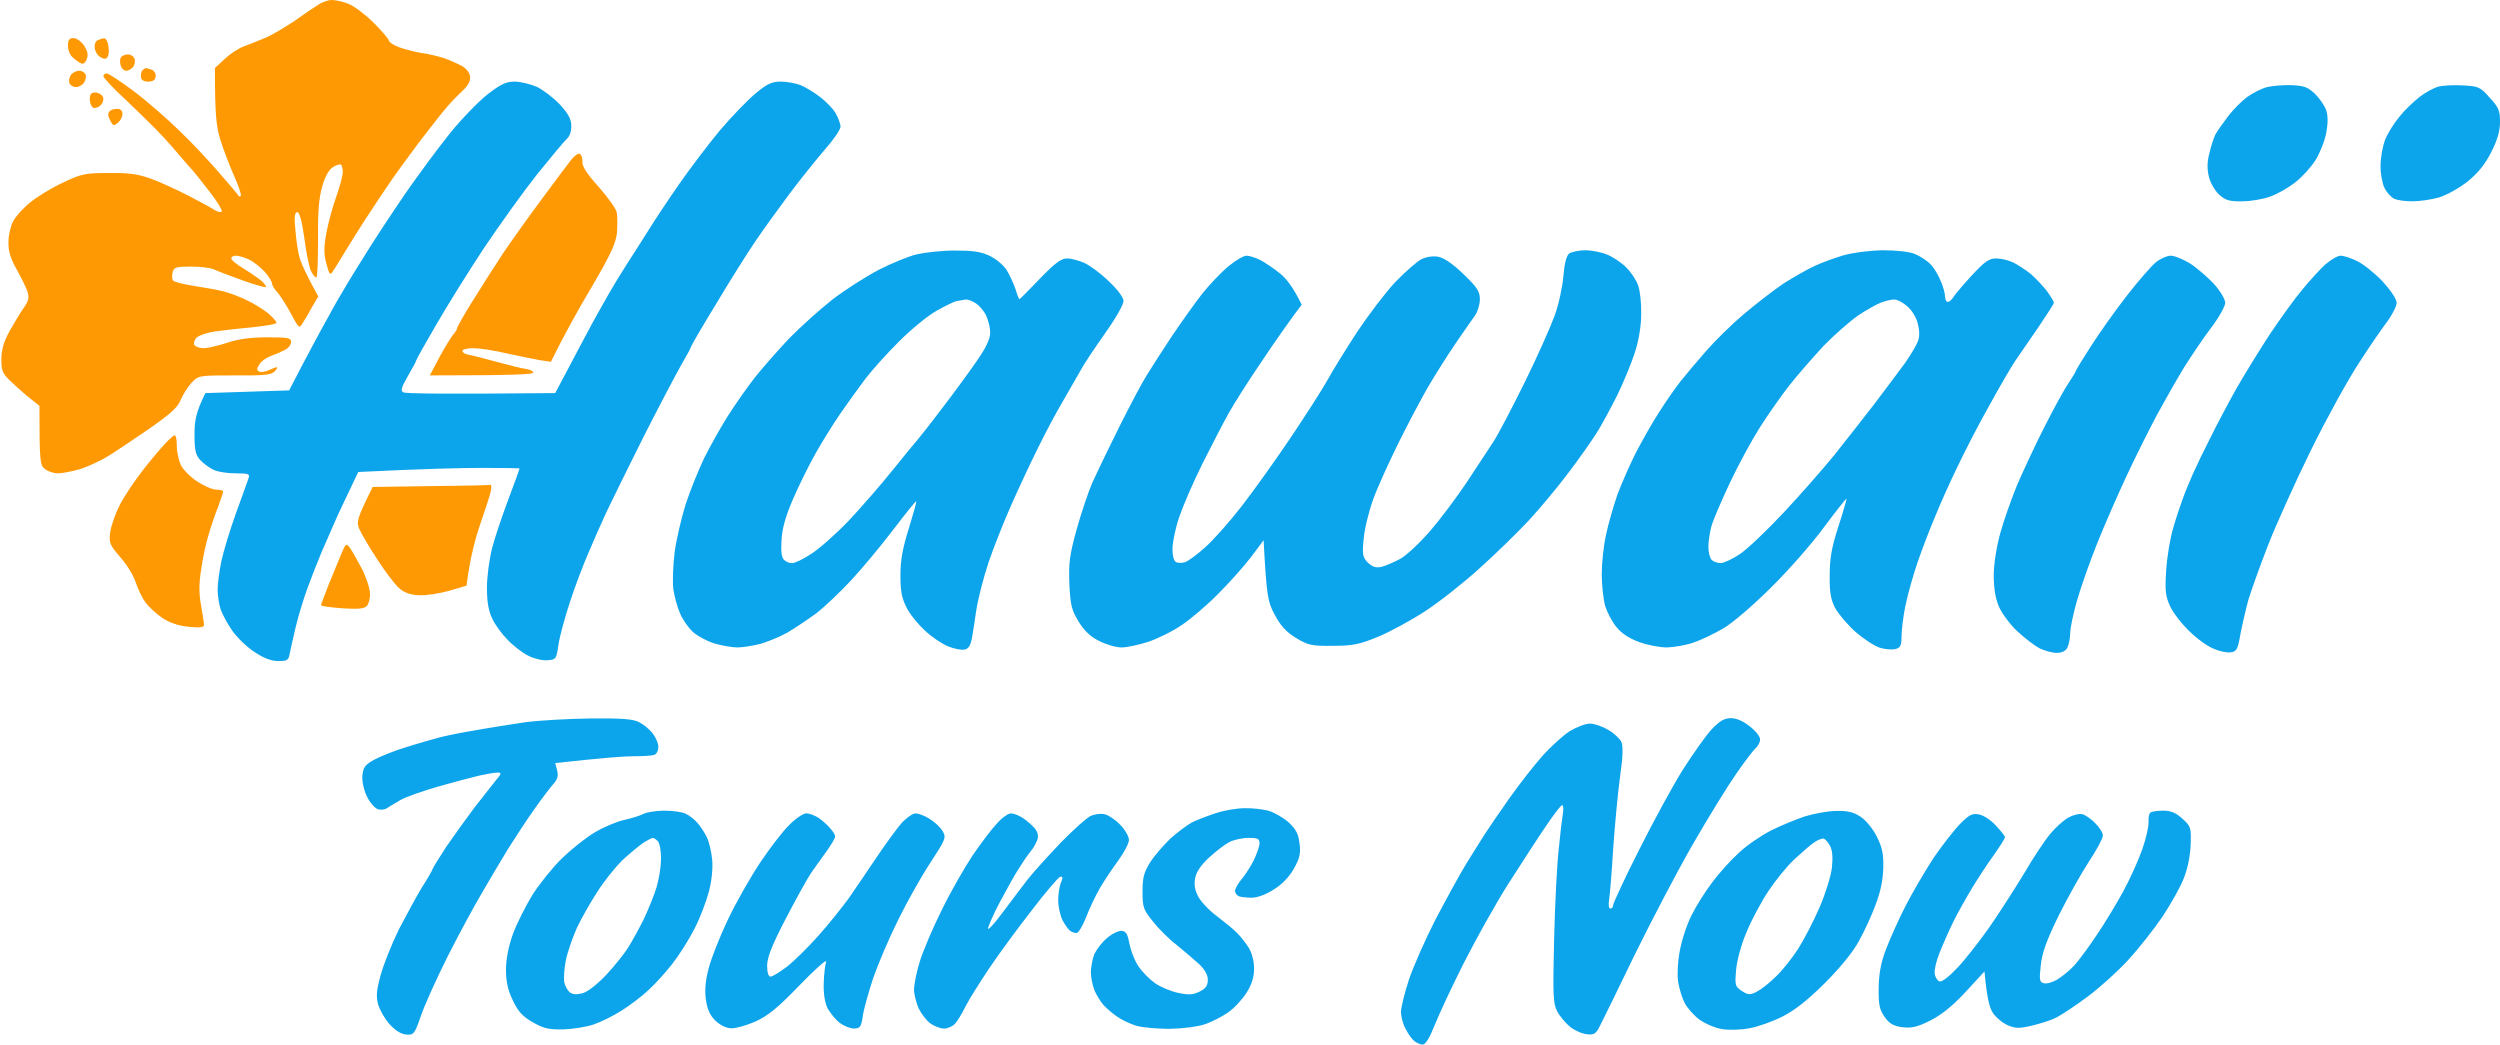
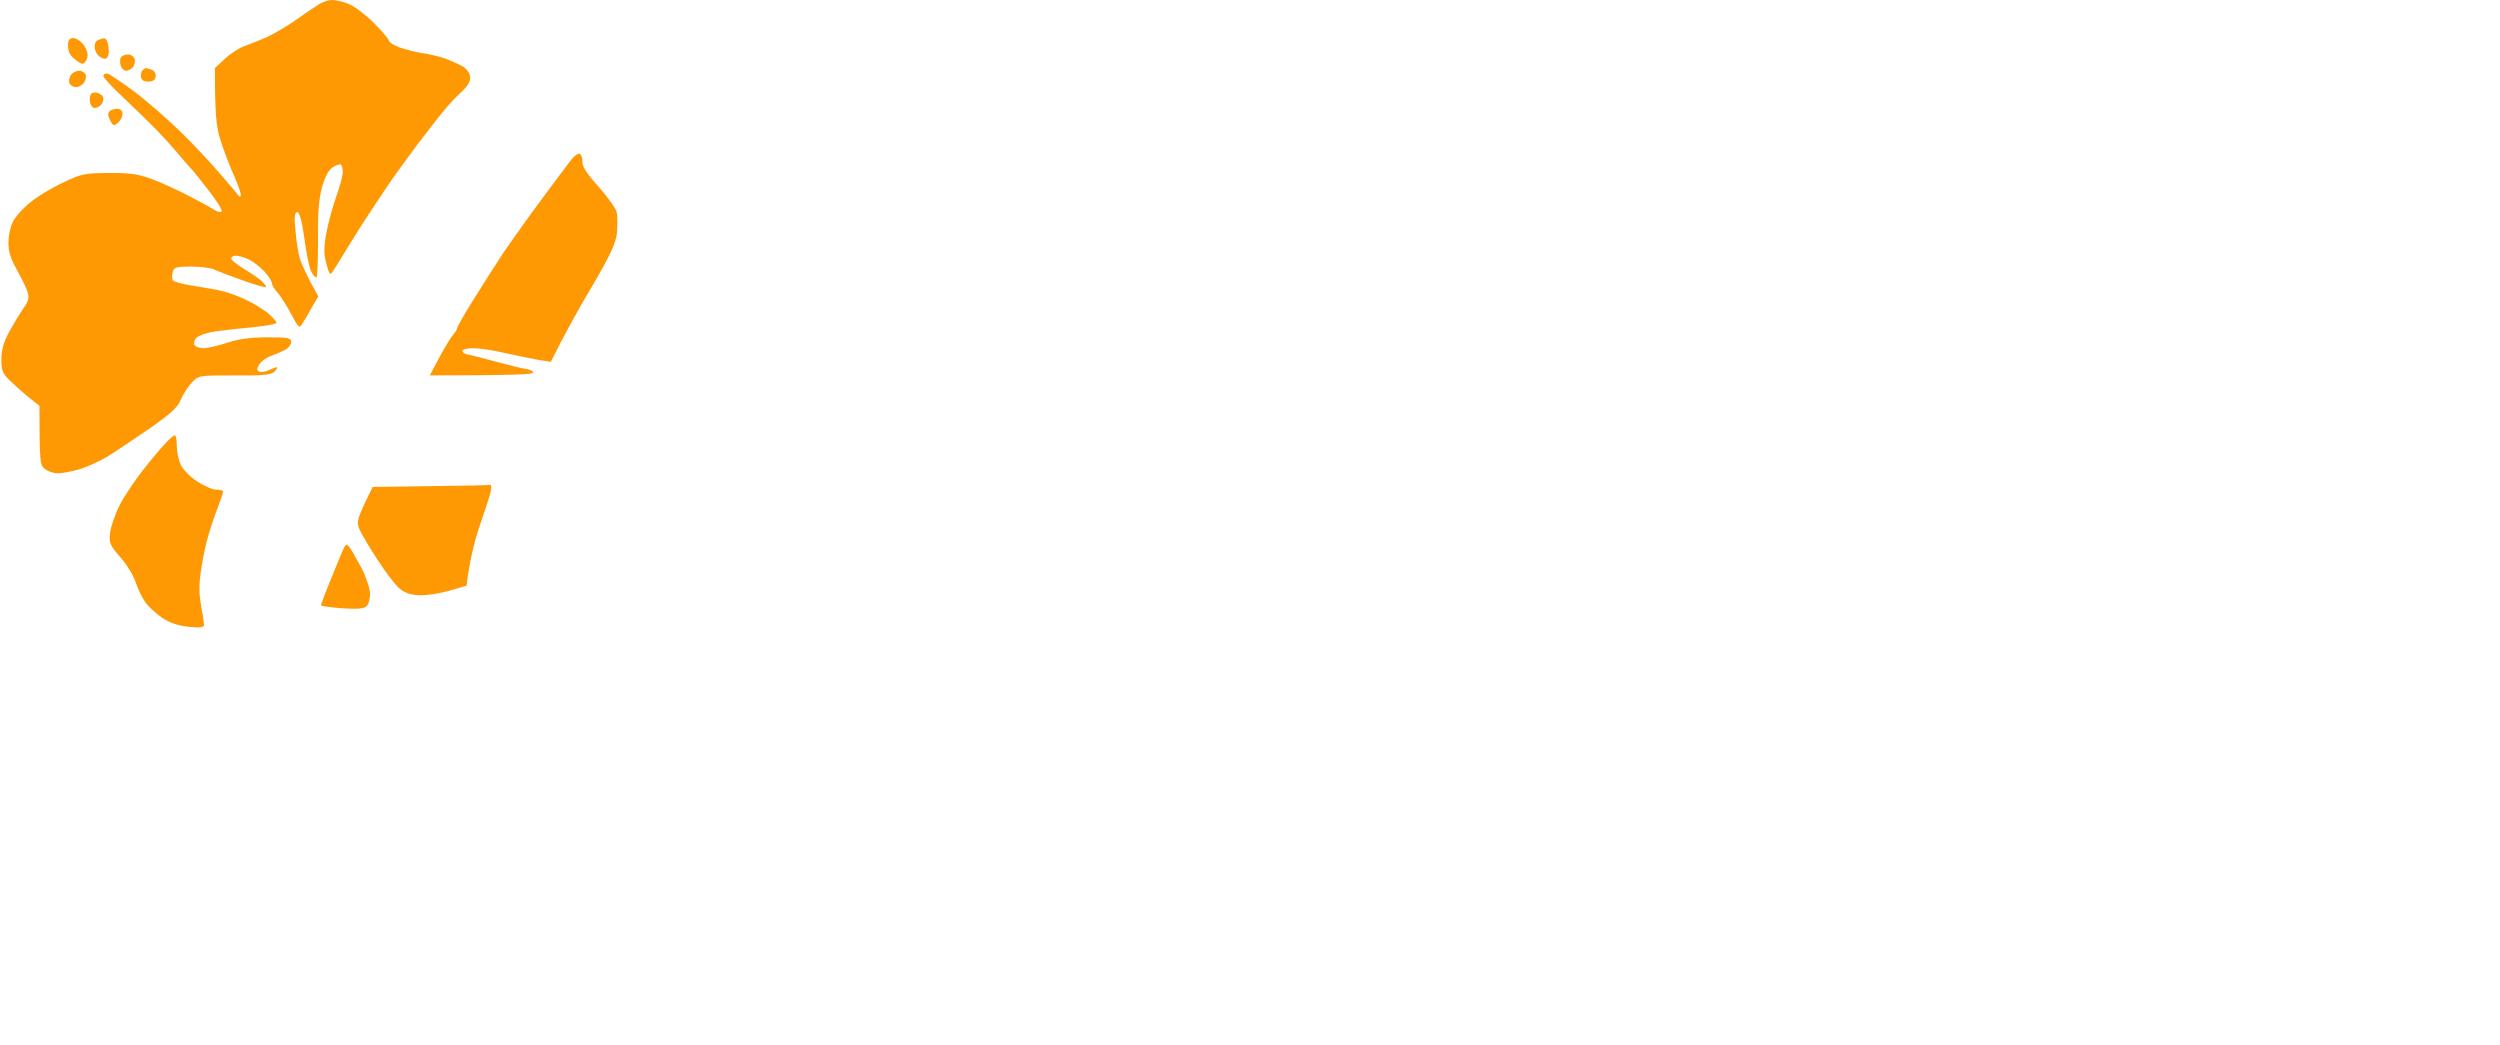
<svg xmlns="http://www.w3.org/2000/svg" version="1.2" viewBox="0 0 919 384" width="919" height="384">
  <title>logo new</title>
  <style>
		tspan { white-space:pre } 
		.s0 { fill: #0ca4eb } 
		.s1 { fill: #ff9903 } 
	</style>
-   <path id="Color Fill 1" fill-rule="evenodd" class="s0" d="m189.1 30c2.2 0 5.8 0.9 8.2 1.9 2.3 1.1 6.1 4 8.5 6.5 3.1 3.4 4.2 5.4 4.2 7.8 0.1 1.9-0.6 4-1.6 4.8-0.9 0.8-5.8 6.7-10.9 13-5 6.3-13.9 18.7-19.8 27.5-5.8 8.8-13.7 21.5-17.6 28.3-3.9 6.7-7.1 12.4-7.1 12.7 0 0.3-1.4 2.9-3.1 5.8-2.3 4-2.7 5.4-1.7 5.9 0.7 0.5 13.6 0.7 55.9 0.3l5.3-10c2.9-5.5 6.7-12.7 8.5-16 1.8-3.3 4.5-8 5.9-10.5 1.4-2.5 4.4-7.4 6.7-11 2.3-3.6 6-9.3 8.1-12.7 2.1-3.4 7-10.8 10.9-16.4 3.9-5.6 10.6-14.5 15-19.8 4.4-5.2 10.4-11.4 13.3-13.8 4.2-3.5 6-4.3 9.2-4.3 2.2 0 5.5 0.6 7.3 1.3 1.7 0.7 4.9 2.6 7.1 4.3 2.1 1.6 4.7 4.2 5.7 5.9 1 1.7 1.8 3.9 1.9 5 0 1.1-2.6 4.9-5.8 8.5-3.1 3.6-8.9 10.8-12.8 16-3.9 5.2-9.6 13.1-12.6 17.5-3 4.4-9.6 14.9-14.6 23.3-5.1 8.3-9.2 15.4-9.2 15.7 0 0.3-1.6 3.3-3.6 6.7-2 3.5-8.2 15.3-13.8 26.3-5.5 11-11.7 23.6-13.8 28-2 4.4-5 11.1-6.6 15-1.7 3.9-4.7 11.7-6.6 17.5-1.9 5.8-3.9 13-4.3 16-0.8 5.3-0.9 5.5-4.1 5.7-1.7 0.2-4.9-0.6-6.9-1.6-2.1-1-5.5-3.6-7.6-5.8-2.1-2.1-4.7-5.6-5.7-7.8-1.4-2.9-2-6.1-2-11.5 0-4.1 0.9-10.6 1.9-14.5 1-3.9 3.7-11.9 6-18 2.3-6.1 4.1-11.1 4.1-11.3 0-0.1-6.2-0.2-13.7-0.2-7.6 0-21 0.3-45.6 1.5l-4.1 8.6c-2.3 4.7-4.6 9.8-5.3 11.5-0.7 1.6-2.4 5.6-3.9 8.9-1.4 3.3-3.8 9.4-5.3 13.5-1.5 4.1-3.5 10.6-4.4 14.5-0.9 3.9-1.9 8.2-2.2 9.7-0.4 2.5-0.9 2.8-4.2 2.8-2.6 0-5.4-1.1-8.7-3.3-2.7-1.7-6.3-5.2-8.1-7.7-1.8-2.5-3.7-6.1-4.4-8-0.6-1.9-1.1-5.2-1.1-7.3 0-2 0.6-6.7 1.4-10.5 0.8-3.7 3.2-11.6 5.4-17.7 2.2-6.1 4.3-11.8 4.6-12.8 0.5-1.5-0.1-1.7-4.9-1.7-3 0-6.7-0.6-8.2-1.4-1.6-0.8-3.7-2.4-4.8-3.6-1.6-1.8-2-3.6-2-9.4 0-5.1 0.6-8.2 4-15.1l30.8-1 4.4-8.5c2.5-4.7 5.7-10.8 7.2-13.5 1.5-2.8 4.2-7.5 5.8-10.5 1.7-3 6.2-10.5 10-16.5 3.7-6.1 10.7-16.6 15.4-23.5 4.8-6.9 12.1-16.8 16.3-22 4.2-5.2 10.4-11.6 13.8-14.3 4.8-3.7 6.8-4.7 9.9-4.7zm653.1 1.3c4.8 0.2 6.1 0.7 8.8 3.2 1.7 1.7 3.5 4.3 4.1 6 0.7 2.1 0.7 4.7 0 8.5-0.6 3-2.4 7.5-4 10-1.6 2.5-4.9 6.1-7.3 8-2.4 1.9-6.4 4.2-9.1 5.2-2.6 1-7.3 1.8-10.5 1.8-4.7 0.1-6.2-0.4-8.5-2.5-1.5-1.4-3.2-4.3-3.7-6.5-0.7-2.8-0.7-5.4 0.2-8.8 0.6-2.6 1.6-5.6 2.2-6.8 0.6-1.1 2.7-4.1 4.6-6.6 1.9-2.5 5.1-5.7 7-7.1 1.9-1.4 5.1-3 7-3.6 1.9-0.5 6.1-0.9 9.2-0.8zm63.3 0.1c5.6 0.3 6.3 0.6 9.7 4.5 3.3 3.5 3.8 4.8 3.8 8.8 0 3.5-0.9 6.6-3.2 11.2-2.4 4.7-4.9 7.7-8.8 10.9-3.1 2.4-7.7 5-10.5 5.8-2.8 0.8-7.1 1.4-9.8 1.4-2.6 0-5.6-0.4-6.7-1-1.1-0.6-2.7-2.3-3.5-4-0.8-1.7-1.5-5.4-1.4-8.3 0-2.8 0.8-7.1 1.7-9.4 0.9-2.3 3.3-6.1 5.3-8.5 1.9-2.4 5.3-5.6 7.5-7.3 2.1-1.6 5.3-3.3 6.9-3.7 1.6-0.4 5.7-0.6 9-0.4zm-554.5 60.7c6.5 0 9.5 0.4 12.7 1.9 2.4 1.1 5.2 3.5 6.3 5.2 1.1 1.8 2.6 5 3.3 7.1 0.6 2 1.3 3.7 1.4 3.7 0.2 0 3.6-3.4 7.5-7.5 5.6-5.8 7.9-7.5 10-7.5 1.6 0 4.5 0.8 6.5 1.7 2.1 1 6.2 4 9 6.8 3.3 3.1 5.3 5.9 5.3 7.2 0 1.3-3.1 6.7-6.9 12-3.8 5.4-7.6 11.1-8.5 12.8-1 1.7-3.9 6.8-6.6 11.5-2.8 4.7-7.1 12.8-9.6 18-2.6 5.2-6.9 14.4-9.6 20.5-2.7 6.1-6.5 15.6-8.4 21.2-1.9 5.7-3.9 13.6-4.5 17.5-0.6 4-1.3 8.9-1.7 10.8-0.5 2.4-1.3 3.6-2.7 3.8-1.1 0.2-3.8-0.3-6-1.2-2.2-0.9-6.1-3.5-8.6-5.9-2.5-2.3-5.6-6.1-6.7-8.5-1.7-3.2-2.2-6-2.2-11.7 0-5.6 0.8-10 3.1-17.3 1.6-5.3 2.9-9.8 2.7-9.9-0.2-0.2-4 4.6-8.5 10.5-4.5 5.9-11.5 14.3-15.5 18.6-4 4.3-9.8 9.8-12.8 12.1-3 2.2-7.8 5.4-10.5 7-2.8 1.6-7.3 3.4-10 4.2-2.8 0.7-6.6 1.3-8.5 1.3-1.9 0-5.8-0.7-8.5-1.5-2.8-0.9-6.3-2.8-7.9-4.3-1.6-1.5-3.7-4.5-4.6-6.7-1-2.2-2.1-6.3-2.5-9-0.3-2.8-0.1-8.8 0.5-13.5 0.6-4.7 2.5-12.6 4-17.5 1.6-4.9 4.7-12.6 6.8-17 2.2-4.4 6.1-11.4 8.7-15.5 2.6-4.1 7-10.4 9.8-14 2.8-3.6 8.5-10 12.6-14.4 4.2-4.3 11.4-10.8 16.1-14.5 4.7-3.6 12.4-8.5 17-10.9 4.7-2.4 11-5 14-5.7 3-0.7 9.3-1.4 14-1.4zm231.7-0.1c2.4 0 6 0.7 8.1 1.6 2 0.8 5.2 2.9 7 4.7 1.8 1.8 3.8 4.8 4.4 6.7 0.7 1.9 1.2 6.7 1.1 10.5 0 4.3-0.9 9.7-2.3 14-1.2 3.8-4.2 11.1-6.6 16-2.5 4.9-5.9 11.3-7.7 14-1.8 2.8-6.4 9.4-10.3 14.5-3.9 5.2-10.5 13.1-14.5 17.4-4.1 4.4-12.1 12.2-17.9 17.4-5.8 5.3-14.8 12.4-20 15.8-5.2 3.4-13.1 7.7-17.5 9.5-6.8 2.8-9.2 3.3-16.6 3.3-7.8 0.1-9-0.2-13.5-2.9-3.6-2.2-5.7-4.5-7.8-8.5-2.6-4.8-3-6.9-4.1-27.4l-4.5 6c-2.4 3.2-7.8 9.3-12 13.5-4.1 4.2-10.2 9.4-13.5 11.6-3.3 2.3-8.8 5-12.3 6.2-3.4 1.1-7.9 2.1-9.9 2.1-2.1 0-5.8-1.1-8.3-2.4-3.1-1.5-5.5-3.8-7.5-7.1-2.6-4.3-3-5.9-3.4-13.9-0.3-7.8 0.1-10.6 2.7-20.1 1.7-6.1 4.3-13.7 5.7-17 1.5-3.3 5.9-12.5 9.9-20.5 4-8 8.5-16.5 10.1-19 1.5-2.5 5.6-8.8 9-14 3.5-5.2 8.6-12.4 11.4-16 2.9-3.6 7.3-8.2 9.9-10.3 2.6-2.1 5.5-3.8 6.5-3.7 0.9 0 3.2 0.7 5 1.6 1.7 0.9 5 3.1 7.2 4.9 2.2 1.7 4.9 5.1 8 11.5l-3.2 4.3c-1.7 2.3-7 9.8-11.6 16.7-4.7 6.9-10.1 15.4-12.1 19-2 3.6-6.3 11.9-9.6 18.5-3.3 6.6-7.1 15.4-8.5 19.5-1.4 4.1-2.5 9.4-2.5 11.8 0 2.3 0.5 4.5 1.3 4.8 0.6 0.4 2.1 0.4 3.2 0.1 1.1-0.3 4.4-2.7 7.4-5.4 3-2.6 9.1-9.5 13.6-15.3 4.5-5.8 12.7-17.3 18.2-25.5 5.5-8.2 11.6-17.7 13.4-21 1.8-3.3 6.7-11.2 10.8-17.5 4.2-6.3 10.5-14.6 14.1-18.4 3.6-3.7 7.9-7.5 9.5-8.3 1.9-0.9 4.2-1.3 6.3-0.9 2 0.4 5.3 2.6 9.2 6.4 5 4.8 6 6.3 6 9.2 0 1.9-0.8 4.6-1.8 6-1 1.4-4.3 6.1-7.3 10.5-3 4.4-7.5 11.6-10.1 16-2.5 4.4-7.4 13.6-10.8 20.5-3.4 6.9-7.6 16.1-9.2 20.5-1.6 4.4-3.2 10.9-3.5 14.5-0.6 5.8-0.4 6.8 1.5 8.8 1.7 1.6 2.9 2 5 1.6 1.5-0.4 4.6-1.7 7-3 2.3-1.3 7.2-5.9 11-10.3 3.7-4.3 9.7-12.3 13.3-17.7 3.6-5.4 8-12.2 9.8-14.9 1.8-2.7 7-12.7 11.6-22 4.6-9.3 9.5-20.4 11-24.5 1.5-4.1 2.9-10.7 3.2-14.5 0.4-4.7 1.1-7.4 2.1-8.3 0.9-0.6 3.6-1.2 5.9-1.2zm109.3 0c5.3 0 9.8 0.5 12 1.4 1.9 0.8 4.5 2.5 5.7 3.8 1.2 1.2 2.9 4 3.7 6.1 0.9 2 1.6 4.6 1.6 5.7 0 1.1 0.5 2 1 2 0.5 0 1.3-0.7 1.8-1.4 0.4-0.8 3.4-4.4 6.7-8 5.1-5.5 6.6-6.6 9.3-6.6 1.8 0 4.7 0.7 6.5 1.6 1.7 0.9 4.6 2.8 6.2 4.1 1.6 1.4 4.2 4.1 5.8 6.1 1.5 2.1 2.7 4 2.7 4.5 0 0.4-2.6 4.4-5.7 9-3.1 4.5-6.9 10-8.4 12.2-1.5 2.2-5.8 9.6-9.6 16.5-3.9 6.9-9.1 17-11.7 22.5-2.7 5.5-6.4 13.8-8.3 18.5-2 4.7-4.9 12.3-6.5 17-1.6 4.7-3.6 11.8-4.4 15.8-0.8 3.9-1.4 9-1.4 11.2 0 3.3-0.4 4.1-2.2 4.6-1.3 0.3-3.9 0.1-5.8-0.5-1.9-0.6-5.9-3.2-8.9-5.8-3-2.7-6.3-6.6-7.5-8.8-1.6-3.1-2.1-5.8-2-12 0-6.2 0.7-10.3 3.2-18 1.8-5.5 3.1-10.1 3-10.2-0.2-0.1-3.9 4.6-8.3 10.5-4.3 5.9-13.1 15.9-19.5 22.2-6.5 6.5-14.1 13-17.5 15-3.3 1.9-8.2 4.3-11 5.2-2.7 1-7.1 1.7-9.7 1.8-2.7 0-7.3-0.9-10.3-2-3.5-1.3-6.5-3.2-8.2-5.4-1.6-1.8-3.4-5.3-4.2-7.7-0.7-2.4-1.3-7.8-1.3-11.9 0-4.1 0.7-10.6 1.6-14.5 0.8-3.9 2.7-10.4 4.1-14.5 1.5-4.1 4.6-11.1 6.8-15.5 2.3-4.4 6.1-11.2 8.6-15 2.4-3.8 6-9 8-11.5 2-2.5 6.1-7.4 9.3-11 3.1-3.6 9.3-9.7 13.8-13.5 4.5-3.8 11.2-9 14.8-11.4 3.7-2.3 8.7-5.2 11.2-6.3 2.5-1.2 7.2-2.9 10.5-3.9 3.5-1 9.5-1.8 14.5-1.9zm106 2c1.4 0 4.5 1.3 7 2.8 2.5 1.6 6.4 5 8.8 7.5 2.3 2.6 4.2 5.7 4.2 7 0 1.2-2.3 5.4-5.2 9.2-2.9 3.8-7.3 10.4-9.9 14.5-2.5 4.1-7 12-10 17.5-2.9 5.5-8 15.6-11.2 22.5-3.2 6.9-8.1 18-10.8 24.8-2.7 6.7-6 16.1-7.4 21-1.4 4.8-2.5 10.2-2.5 12 0 1.7-0.5 4.1-1 5.2q-1 2-4 2c-1.6 0-4.5-0.8-6.3-1.7-1.7-0.9-5.4-3.7-8.1-6.2-2.7-2.5-5.7-6.6-6.8-9.1-1.3-3.1-1.9-6.7-1.9-11.5 0-4.2 1-10.4 2.4-15.5 1.3-4.7 4.1-12.6 6.1-17.5 2.1-4.9 6.6-14.6 10.1-21.5 3.5-6.9 7.5-14.2 8.9-16.2 1.4-2.1 2.6-4 2.6-4.3 0-0.3 2.5-4.4 5.6-9.2 3.1-4.9 9.1-13.3 13.3-18.7 4.2-5.4 9-10.9 10.6-12.2 1.6-1.3 4.1-2.4 5.5-2.4zm62.4 0c1.2 0 3.9 0.9 6.1 2 2.2 1 6.4 4.4 9.3 7.4 3 3.3 5.2 6.5 5.2 7.9 0 1.2-1.5 4.2-3.3 6.7-1.9 2.5-6.7 9.4-10.6 15.5-4 6.1-11.9 20.4-17.6 32-5.7 11.6-12.8 27.3-15.8 35-3 7.7-6.2 16.7-7.2 20-0.9 3.3-2.2 8.9-2.9 12.5-1 5.8-1.4 6.5-3.6 6.8-1.4 0.2-4.2-0.4-6.2-1.3-2.1-0.8-6.1-3.6-8.8-6.3-2.8-2.6-6-6.7-7.2-9.2-1.8-3.9-2-5.7-1.5-13.5 0.3-4.9 1.5-11.9 2.6-15.5 1-3.6 2.7-8.5 3.6-11 0.9-2.5 2.6-6.5 3.7-9 1.1-2.5 3.9-8.3 6.3-13 2.3-4.7 6.6-12.8 9.5-18 3-5.2 8.5-14.2 12.3-20 3.9-5.8 9.2-13.2 12-16.5 2.7-3.3 6.5-7.5 8.5-9.3 2-1.7 4.5-3.2 5.6-3.2zm-508.9 16.7c-1 0.3-4.4 1.9-7.5 3.7-3 1.7-9.1 6.7-13.5 11.1-4.4 4.4-10.1 10.7-12.5 13.9-2.5 3.3-6.5 8.9-9 12.5-2.5 3.6-6.6 10.2-9.1 14.6-2.5 4.4-6.3 12.1-8.4 17-2.7 6.2-4 10.8-4.2 15-0.3 4 0 6.4 0.9 7.3 0.7 0.7 2.1 1.3 3 1.2 1 0 4.2-1.5 7-3.4 2.9-1.8 9.1-7.3 13.8-12.2 4.6-4.9 12-13.4 16.4-18.9 4.4-5.5 8.3-10.2 8.6-10.5 0.3-0.3 4.4-5.4 9-11.5 4.7-6.1 10.6-14.2 13.2-18 3.4-4.9 4.8-8 4.8-10.3 0-1.7-0.7-4.5-1.5-6.2-0.8-1.7-2.5-3.7-3.8-4.5-1.2-0.8-2.9-1.5-3.7-1.4-0.8 0.1-2.4 0.4-3.5 0.6zm340 0.5c-1.6 0.6-5.5 2.8-8.5 4.8-3 2.1-8.7 7.1-12.6 11.1-3.8 4.1-9.5 10.6-12.5 14.4-3 3.8-7.9 10.8-10.9 15.5-3 4.7-8 13.9-11.1 20.5-3.1 6.6-6.2 13.8-6.8 16-0.6 2.2-1.1 5.6-1.1 7.5 0 1.9 0.5 4.1 1.2 4.8 0.7 0.7 2.2 1.2 3.3 1.2 1.1 0 4.2-1.4 6.9-3.2 2.8-1.8 10-8.7 16.2-15.3 6.2-6.6 14.5-16.1 18.6-21.1 4-5 10.7-13.6 14.9-19 4.2-5.5 9.2-12.3 11.3-15.1 2-2.9 4.1-6.4 4.6-7.8q1-2.5 0-6.5c-0.6-2.4-2.2-5-4-6.5-1.6-1.4-3.8-2.5-4.8-2.4-0.9 0-3.1 0.5-4.7 1.1zm-474.3 152.9c11.4-0.1 15.5 0.2 17.8 1.4 1.6 0.8 3.9 2.7 5 4.2 1.2 1.6 2.1 3.8 2 5 0 1.3-0.7 2.5-1.5 2.8-0.8 0.3-4.3 0.5-7.8 0.5-3.4 0-11.2 0.6-28.6 2.5l0.7 2.7c0.5 2 0.2 3.3-1.4 5-1.1 1.3-4.3 5.4-7 9.3-2.8 3.9-7 10.4-9.6 14.5-2.5 4.1-6.8 11.3-9.5 16-2.8 4.7-8.5 15.2-12.7 23.5-4.1 8.2-8.6 18.1-9.9 22-2.3 6.6-2.6 7-5.3 6.8-1.9-0.1-4.1-1.5-6.2-3.8-1.7-1.9-3.6-5.2-4.2-7.3-0.8-2.9-0.6-5.2 1-11 1.1-3.9 4.1-11.4 6.6-16.5 2.6-5 6.4-12 8.5-15.5 2.2-3.4 3.9-6.4 3.9-6.7 0-0.3 2.3-4 5.1-8.3 2.9-4.2 7.5-10.6 10.2-14.2 2.8-3.6 6.3-8 7.7-9.8 2.4-2.8 2.5-3.2 0.9-3.2-1.1 0-4 0.5-6.7 1.1-2.6 0.6-9.3 2.4-15 4-5.6 1.6-11.9 3.8-14 5-2 1.2-4.3 2.5-5 3-0.6 0.5-2.1 0.7-3.2 0.4-1.1-0.3-2.9-2.3-4-4.5-1.2-2.3-1.9-5.5-1.8-7.7 0.3-3.2 0.9-4.1 4.3-6 2.2-1.2 7.6-3.4 12-4.7 4.4-1.4 9.8-2.9 12-3.5 2.2-0.6 8.1-1.8 13-2.6 4.9-0.9 13.3-2.2 18.5-3 5.2-0.7 16.1-1.3 24.2-1.4zm419.1-0.1c2.1 0 4.5 1.1 6.9 3 2.1 1.6 3.8 3.8 3.8 4.7 0.1 1-0.7 2.5-1.6 3.3-0.9 0.8-4.2 5.1-7.2 9.5-3.1 4.4-10.3 16.1-16 26-5.7 9.9-15.2 28.1-21.3 40.5-6 12.4-11.7 24.1-12.7 26-1.5 3-2.2 3.5-4.7 3.2-1.7-0.1-4.5-1.3-6.3-2.7-1.7-1.4-3.9-4-4.8-5.8-1.5-2.8-1.6-6.1-1.1-26.7 0.3-12.9 1.1-27.8 1.7-33 0.5-5.2 1.2-11 1.5-12.8 0.3-1.7 0.2-3.2-0.3-3.2-0.4 0-3.2 3.6-6.2 8.1-3 4.4-9.2 14-13.8 21.2-4.6 7.3-11.8 20.2-16.1 28.7-4.3 8.5-9.1 18.8-10.7 22.8-1.8 4.6-3.4 7.2-4.4 7.2-0.8 0-2.2-0.6-3.1-1.3-0.9-0.7-2.3-2.7-3.2-4.5-1-1.7-1.7-4.6-1.7-6.2 0-1.6 1.3-6.9 2.9-11.8 1.6-4.8 6-14.8 9.8-22.2 3.9-7.4 8.9-16.6 11.3-20.5 2.4-3.9 5.5-8.8 6.9-11 1.4-2.2 5.4-8 8.9-13 3.5-4.9 8.9-11.9 12-15.4 3.1-3.5 7.7-7.7 10.2-9.3 2.5-1.5 5.8-2.8 7.5-2.8 1.6 0 4.7 1.1 6.7 2.3 2.1 1.2 4.2 3.2 4.8 4.4 0.7 1.6 0.6 5.5-0.5 13-0.8 6-1.9 17.8-2.5 26.3-0.5 8.5-1.2 17-1.5 18.7-0.3 1.9-0.1 3.3 0.5 3.3 0.5 0 1-0.6 1-1.3 0-0.6 4.2-9.8 9.5-20.2 5.2-10.4 12.5-23.8 16.2-29.7 3.8-5.9 8.5-12.6 10.6-14.8 2.9-3 4.6-4 7-4zm-178.8 33.1c2.7-0.1 6.7 0.4 8.7 0.9 2.1 0.6 5.4 2.5 7.4 4.2 2.8 2.6 3.7 4.3 4.1 7.8 0.5 3.7 0.1 5.4-2 9.2-1.7 3.1-4.4 5.9-7.5 7.8-2.8 1.8-6 3-8 3-1.7 0-3.9-0.2-4.7-0.5-0.8-0.3-1.5-1.2-1.5-2 0-0.8 1.1-2.7 2.4-4.3 1.3-1.5 3.3-4.6 4.5-7 1.1-2.3 2.1-5.1 2.1-6.2 0-1.7-0.7-2-4-2-2.2 0-5.4 0.7-7 1.5-1.6 0.8-5 3.4-7.5 5.7-3.2 3-4.8 5.4-5.2 7.8-0.4 2.4 0 4.5 1.3 6.8 1.1 1.9 4.1 5.1 6.9 7.1 2.7 2.1 6.1 4.8 7.4 6.2 1.3 1.3 3.2 3.8 4.2 5.4 1.1 1.8 1.9 4.9 1.9 7.5 0 3.2-0.8 5.8-2.8 9-1.6 2.5-4.6 5.7-6.8 7.2-2.1 1.5-5.9 3.4-8.4 4.3-2.7 0.9-8 1.6-13 1.7-4.7 0-10.3-0.5-12.5-1.2-2.2-0.7-5.4-2.2-7-3.4-1.6-1.1-3.8-3-4.8-4.1-1-1.1-2.5-3.5-3.3-5.3-0.7-1.7-1.4-4.8-1.4-6.7 0-1.9 0.6-5 1.3-6.8 0.8-1.7 2.9-4.5 4.8-6 1.9-1.6 4.3-2.7 5.4-2.5 1.5 0.2 2.1 1.4 2.7 4.8 0.5 2.5 1.9 6.2 3.3 8.2 1.4 2.1 4.2 4.9 6.2 6.3 2.1 1.4 5.9 3 8.5 3.5 3.8 0.8 5.5 0.7 7.8-0.5 2.2-1.1 3-2.2 3-4.3q0-2.7-3.2-5.8c-1.8-1.6-5.5-4.8-8.2-7-2.8-2.1-6.7-6-8.8-8.7-3.5-4.3-3.8-5.2-3.8-11 0-5.1 0.5-7 2.8-10.7 1.6-2.5 5-6.4 7.5-8.8 2.6-2.3 6.2-5 7.9-5.9 1.8-0.9 5.8-2.4 8.8-3.4 3-1 7.7-1.8 10.5-1.8zm-213.3 0.9c3.2 0 6.8 0.5 8 1.2 1.3 0.6 3.1 2.1 4.1 3.2 1.1 1.2 2.6 3.5 3.4 5.1 0.9 1.6 1.8 5.5 2.1 8.5 0.3 3.4-0.2 7.9-1.2 11.7-0.9 3.5-3.2 9.6-5.2 13.5-2 4-5.8 10-8.4 13.3-2.6 3.3-6.6 7.7-8.9 9.7-2.2 2.1-6.6 5.4-9.6 7.3-3 1.9-7.6 4.2-10.3 5.1-2.6 0.9-7.6 1.7-11.2 1.8-5.4 0.1-7.3-0.4-11.3-2.7-3.6-2.1-5.3-3.9-7.2-8-1.8-3.7-2.5-6.9-2.5-11.2 0-3.8 0.9-8.5 2.5-13 1.4-3.9 4.7-10.4 7.2-14.5 2.6-4.1 7.5-10.2 10.9-13.5 3.4-3.3 8.8-7.6 12-9.5 3.2-1.9 8.1-4 10.9-4.6 2.7-0.6 5.9-1.6 7-2.2 1.1-0.6 4.6-1.2 7.7-1.2zm430.8 0.1c4.2-0.1 6.3 0.4 8.9 2.1 2 1.3 4.6 4.5 6 7.3 2 4 2.5 6.3 2.4 11.5-0.1 4.3-1 8.8-2.8 13.5-1.4 3.9-4.2 9.9-6.2 13.5-2.2 4.1-7 9.9-12.7 15.6-6.5 6.4-11 9.9-15.6 12.2-3.6 1.8-9 3.7-12 4.2-3 0.6-7.5 0.7-10 0.3-2.5-0.4-6.2-2-8.3-3.5-2-1.5-4.5-4.3-5.4-6.1-0.9-1.7-2-5.2-2.4-7.7-0.4-2.7-0.2-7.3 0.6-11.5 0.7-3.9 2.6-9.7 4.3-13 1.6-3.3 5-8.7 7.5-12 2.4-3.3 6.9-8.3 9.9-11 2.9-2.8 8.3-6.4 11.8-8.2 3.6-1.8 9.2-4.1 12.5-5.2 3.3-1 8.5-2 11.5-2zm120.2-0.1c2.8 0 4.7 0.8 7 2.9 3.1 2.8 3.3 3.3 3.1 9.3-0.1 3.8-1 8.7-2.4 12.3-1.2 3.3-4.9 9.8-8 14.5-3.2 4.7-8.8 11.8-12.6 15.9-3.7 4.1-10.4 10.1-14.8 13.4-4.4 3.3-9.6 6.7-11.5 7.7-1.9 1-6 2.3-9 3-4.6 1.1-6.1 1.1-8.9-0.1-1.9-0.8-4.3-2.8-5.4-4.4-1.3-1.8-2.3-5.4-3.2-15.4l-7 7.6c-4.8 5.2-8.9 8.4-13 10.5-4.9 2.4-6.8 2.8-10.3 2.4-3.3-0.5-4.7-1.3-6.5-3.9-1.8-2.7-2.2-4.4-2.1-10.7 0.1-5.4 0.9-9.4 2.8-14.3 1.4-3.7 4.6-10.8 7.1-15.7 2.5-4.9 7.2-12.9 10.4-17.8 3.3-4.8 7.7-10.4 9.8-12.5 3.2-3.2 4.3-3.8 6.8-3.3 1.7 0.3 4.4 2.1 6.2 4.1 1.8 1.9 3.3 3.8 3.3 4.2 0.1 0.5-1.9 3.5-4.2 6.8-2.4 3.3-5.9 8.7-7.9 12-2 3.3-5.1 8.8-6.8 12.2-1.7 3.5-4 8.7-5.1 11.5-1.2 2.9-2 6.4-1.8 7.7 0.2 1.4 1 2.6 1.8 2.9 0.9 0.2 3.6-1.9 6.5-5 2.8-2.9 8-9.6 11.7-14.8 3.6-5.2 9.4-14.2 12.9-20 3.4-5.8 7.7-12.3 9.6-14.5 1.8-2.2 4.7-4.8 6.5-5.9 1.8-1 4.2-1.6 5.3-1.3 1.1 0.3 3.3 1.8 4.8 3.4 1.5 1.5 2.8 3.6 2.7 4.5 0 1-2.3 5.3-5.1 9.5-2.8 4.3-7.8 13.2-11.1 19.8-4.4 9-6.1 13.6-6.6 18.2-0.6 5.4-0.5 6.3 1 6.7 1 0.4 3.3-0.3 5-1.3 1.8-1.1 4.7-3.4 6.4-5.3 1.6-1.8 5.4-6.9 8.3-11.3 3-4.4 7.3-11.6 9.7-16 2.4-4.4 5.5-11.3 6.9-15.3 1.4-3.9 2.4-8.5 2.3-10-0.1-1.6 0.2-3.2 0.7-3.5 0.5-0.4 2.6-0.7 4.7-0.7zm-498.8 1c1.2 0 3.2 0.8 4.6 1.7 1.4 1 3.3 2.7 4.2 3.8 1 1.1 1.8 2.4 1.8 3 0 0.6-1.4 3-3.2 5.5-1.8 2.5-4.4 6.1-5.7 8-1.3 1.9-5.5 9.5-9.3 16.8-5.1 9.8-6.8 14.2-6.8 17.2 0 2.5 0.5 4 1.2 4 0.7 0.1 3.5-1.7 6.3-3.8 2.7-2.2 7.9-7.3 11.5-11.4 3.6-4 8.4-10.1 10.8-13.3 2.3-3.3 6.9-10.1 10.2-15 3.3-4.9 7.5-10.7 9.3-12.8 1.8-2 4.2-3.7 5.3-3.7 1 0 3.4 0.9 5.1 2 1.8 1.1 4 3.1 4.8 4.5 1.4 2.4 1.2 2.9-4.6 11.8-3.3 5-8.7 14.6-11.9 21.2-3.3 6.6-7.3 16.1-9 21-1.6 4.9-3.4 11.1-3.8 13.8-0.6 4.2-1 4.7-3.2 4.8-1.4 0-3.7-0.9-5.3-2.1-1.5-1.1-3.4-3.5-4.4-5.2-1.1-2.2-1.6-5.4-1.5-9.3 0.1-3.3 0.5-6.9 0.9-8 0.3-1.1-4.1 2.8-9.8 8.7-8 8.3-11.7 11.3-16.2 13.3-3.1 1.4-7.1 2.5-8.7 2.5-1.9 0-4-1-5.9-2.7-2.1-2-3.1-4.2-3.6-7.8-0.5-3.5-0.2-6.9 1-11.5 0.9-3.6 4.1-11.7 7.1-18 3-6.3 8.4-15.8 11.9-21 3.5-5.2 8.2-11.4 10.6-13.7 2.3-2.4 5.2-4.3 6.3-4.3zm75.2 0c1.1 0 3 0.8 4.4 1.7 1.4 0.9 3.3 2.6 4.3 3.7 1.1 1.3 1.5 2.8 1.1 4.1-0.4 1.1-1.2 2.7-1.8 3.5-0.6 0.8-1.4 1.9-1.9 2.5-0.4 0.5-1.8 2.6-3 4.5-1.3 1.9-4.5 7.6-7.1 12.5-2.6 4.9-4.5 9.4-4.4 9.9 0.2 0.5 2.6-2.2 5.4-6 2.8-3.8 6.9-9.1 9-11.9 2.1-2.7 7.7-8.9 12.4-13.8 4.7-4.8 9.6-9.2 11-9.8 1.4-0.6 3.6-0.9 5-0.6 1.4 0.3 4 2 5.8 3.9 1.8 1.8 3.2 4.3 3.2 5.6 0 1.2-1.8 4.6-3.9 7.5-2.1 2.8-5.2 7.5-6.8 10.2-1.6 2.8-3.9 7.6-5.1 10.8-1.2 3.1-2.8 5.7-3.5 5.7-0.6 0-1.7-0.4-2.3-0.8-0.6-0.4-1.9-2.2-2.8-3.9-0.9-1.8-1.6-5.1-1.6-7.3 0-2.2 0.4-5.1 1-6.5 0.8-1.9 0.7-2.4-0.3-2.2-0.6 0.2-5.4 5.7-10.4 12.3-5.1 6.5-12.2 16.2-15.7 21.4-3.5 5.2-7.4 11.5-8.7 14-1.2 2.5-2.9 5.3-3.8 6.3-0.9 1-2.7 1.8-4.1 1.8-1.4 0-3.6-0.9-5-1.9-1.4-1-3.3-3.5-4.3-5.5-0.9-2.1-1.7-5.2-1.7-6.9 0-1.8 0.9-6.4 2.1-10.3 1.2-3.9 4.8-12.4 8.1-19 3.2-6.6 8.4-15.6 11.3-20 3-4.4 7-9.7 8.9-11.7 1.8-2.1 4.2-3.8 5.2-3.8zm-135.1 10.8c-1.6 1.1-5.1 4-7.8 6.5-2.6 2.6-6.7 7.7-9.1 11.5-2.4 3.7-5.8 9.6-7.5 13.2-1.6 3.6-3.5 9-4.1 12-0.6 3-0.8 6.6-0.6 8 0.3 1.4 1.2 3.1 2.1 3.8 1.1 0.8 2.4 0.9 4.7 0.3 2-0.6 5.5-3.4 8.7-6.8 3-3.2 6.5-7.6 7.9-9.8 1.4-2.2 4-6.9 5.8-10.5 1.7-3.6 3.9-9 4.8-12 0.9-3 1.6-7.7 1.6-10.5 0-2.7-0.5-5.6-1.2-6.3-0.7-0.7-1.5-1.2-1.8-1.2-0.3 0-1.9 0.8-3.5 1.8zm430.5-0.2c-1.4 0.9-4.7 3.8-7.4 6.3-2.7 2.5-6.9 7.7-9.5 11.6-2.6 3.9-6.2 10.6-8 15-2 4.6-3.6 10.5-3.9 14-0.5 5.7-0.4 6.1 2.1 7.8 2.4 1.5 3 1.5 5.4 0.3 1.6-0.8 4.7-3.2 7-5.5 2.4-2.2 6.1-6.9 8.3-10.3 2.2-3.5 5.8-10.4 7.9-15.3 2.1-4.9 4.2-11.5 4.5-14.5 0.4-3.6 0.2-6.3-0.6-7.9-0.7-1.4-1.8-2.6-2.3-2.8-0.6-0.2-2.2 0.4-3.5 1.3z" />
  <path id="Color Fill 1 copy" fill-rule="evenodd" class="s1" d="m122 0c1.4 0 4.2 0.6 6.3 1.5 2 0.8 6.2 4 9.2 7 3 3 5.5 6 5.5 6.5 0 0.5 1.7 1.6 3.8 2.4 2 0.7 5.7 1.7 8.2 2.1 2.5 0.3 6.1 1.2 8 1.8 1.9 0.6 4.8 1.9 6.5 2.8 1.8 0.9 3.1 2.5 3.3 4 0.2 1.6-0.6 3.2-2.5 5-1.5 1.4-4.2 4.1-5.8 6-1.7 1.9-6.4 7.9-10.6 13.4-4.1 5.5-9.3 12.6-11.4 15.8-2.2 3.2-6 9-8.5 12.8-2.5 3.8-5.8 9.2-7.5 12-1.7 2.7-3.5 5.8-4.2 6.7-0.9 1.5-1.3 1.1-2.3-2.8-1-3.5-1-6 0-11.5 0.7-3.8 2.4-9.9 3.7-13.5 1.3-3.6 2.3-7.5 2.3-8.8 0-1.2-0.3-2.4-0.7-2.7-0.5-0.2-1.8 0.2-3 1-1.5 1-2.9 3.6-3.9 7.2-1.2 4.3-1.6 9.5-1.5 19.5 0 7.6-0.2 13.8-0.6 13.8-0.5 0-1.3-1-1.9-2.2-0.7-1.3-1.8-6.7-2.5-12.1-0.9-6.4-1.8-9.7-2.6-9.7-1 0-1.2 1.7-0.7 6.7 0.3 3.8 1 8.4 1.6 10.3 0.6 1.9 2.3 5.9 6.8 14l-2.2 3.7c-1.1 2.1-2.7 4.8-3.5 6-1.3 2.2-1.4 2.1-4.4-3.5-1.7-3.1-3.9-6.6-4.9-7.7-1.1-1.1-2-2.6-2-3.3 0-0.6-1.2-2.6-2.7-4.3-1.6-1.7-4.1-3.7-5.8-4.5-1.7-0.8-3.8-1.4-4.7-1.4-1 0-1.8 0.4-1.8 1 0 0.6 2.1 2.3 4.8 3.9 2.6 1.6 5.5 3.6 6.5 4.5 0.9 0.9 1.6 1.8 1.5 2.1-0.2 0.3-4.1-0.8-8.8-2.5-4.7-1.7-9.5-3.5-10.7-4.1-1.3-0.5-5-0.9-8.3-0.9-5.2 0-6.1 0.3-6.5 2-0.3 1.1-0.3 2.4 0 3 0.3 0.6 3.8 1.5 7.8 2.1 3.9 0.6 9 1.5 11.2 2.1 2.2 0.6 5.9 2 8.3 3.2 2.4 1.1 5.9 3.3 7.8 4.8 1.8 1.6 3.2 3.1 3 3.5-0.2 0.5-4.2 1.1-8.7 1.6-4.6 0.4-10.7 1.1-13.6 1.5-2.9 0.4-5.9 1.4-6.9 2.2-0.9 0.8-1.3 2.1-1 2.7 0.3 0.7 1.8 1.3 3.4 1.3 1.5 0 5.4-0.9 8.7-2 4.2-1.4 8.7-2 14.8-2 7.6 0 8.7 0.2 8.7 1.7 0 1-1 2.3-2.2 2.9-1.3 0.7-3.6 1.7-5.3 2.3-1.7 0.6-3.6 2-4.2 3.1-1 1.6-1 2.1 0 2.6 0.6 0.3 2.2 0.1 3.5-0.5 1.2-0.6 2.5-1.1 3-1.1 0.4-0.1 0 0.6-0.8 1.5-1.2 1.3-3.9 1.6-14.7 1.5-13.2 0-13.3 0-15.9 2.7-1.4 1.6-3.2 4.4-4 6.3-1 2.7-3.7 5.1-11.4 10.5-5.5 3.8-12.4 8.4-15.3 10.2-2.9 1.8-7.6 3.9-10.4 4.8-2.9 0.8-6.5 1.5-8 1.5-1.6 0-3.7-0.7-4.8-1.6-1.8-1.3-2-2.7-2-23.2l-3-2.4c-1.6-1.2-4.8-4-7-6.1-3.6-3.3-4-4.2-4-8.5 0-3.5 0.8-6.4 2.9-10.3 1.7-3 4-6.9 5.3-8.7 1.8-2.6 2.1-3.7 1.4-6-0.5-1.5-2.3-5.2-4-8.2-2.2-3.9-3.1-6.8-3-10 0-2.5 0.8-5.9 1.7-7.6 0.9-1.8 3.7-4.9 6.2-6.9 2.5-2.1 7.9-5.4 12-7.3 6.9-3.3 8.2-3.6 17-3.6 7.4-0.1 10.8 0.4 15.5 2.1 3.3 1.2 9.4 4 13.5 6.1 4.1 2.1 8.5 4.5 9.7 5.3 1.2 0.8 2.5 1.1 2.8 0.6 0.3-0.4-1.6-3.5-4.2-6.9-2.7-3.5-5.7-7.3-6.8-8.5-1.1-1.2-3.8-4.3-6-6.9-2.2-2.6-5.6-6.3-7.6-8.3-2-2-7-6.9-11.2-10.9-4.3-3.9-7.7-7.7-7.7-8.2 0-0.6 0.6-1 1.3-1 0.6 0 5 2.9 9.7 6.4 4.7 3.5 12.4 10.2 17.1 14.8 4.7 4.5 11.4 11.7 14.9 15.8 3.6 4.1 6.6 7.7 6.7 8 0.2 0.3 0.5 0.3 0.8 0 0.3-0.3-0.7-3.4-2.3-7-1.6-3.6-3.9-9.5-5.1-13.3-1.6-5-2.1-9.2-2.1-26.7l3.8-3.5c2-1.9 5.3-4 7.2-4.6 1.9-0.7 5.5-2.1 8-3.2 2.5-1.1 7.1-3.9 10.4-6.1 3.2-2.3 7-4.9 8.5-5.8 1.4-1 3.7-1.8 5.1-1.8zm-95 14c1.1 0 2.8 1.2 3.9 2.7 1.3 2.1 1.6 3.4 1 5-0.5 1.4-1.4 2-2.1 1.6-0.7-0.3-2.1-1.3-3.1-2.2-1-0.9-1.8-2.8-1.7-4.4 0-2 0.5-2.7 2-2.7zm11.3 0.1c0.4-0.1 0.9 0.6 1.2 1.4 0.3 0.8 0.5 2.4 0.5 3.5 0 1.1-0.4 2.2-1 2.5-0.5 0.3-1.7-0.1-2.5-0.8-0.9-0.6-1.7-2.2-1.7-3.4-0.1-1.2 0.5-2.4 1.3-2.6 0.7-0.3 1.7-0.6 2.2-0.6zm8.7 5.9c1.1 0 2.2 0.8 2.5 1.7 0.3 1-0.1 2.4-0.7 3.1-0.7 0.7-1.9 1.3-2.5 1.2-0.7 0-1.6-0.8-1.9-1.8-0.3-0.9-0.4-2.3 0-3 0.3-0.6 1.5-1.2 2.6-1.2zm6.7 5c0.1 0 1.1 0.3 2 0.6 1 0.3 1.7 1.5 1.5 2.5-0.1 1.3-1 1.9-2.7 1.9-1.7 0-2.6-0.6-2.7-1.8-0.1-1 0.2-2.2 0.7-2.5 0.5-0.4 1-0.7 1.2-0.7zm-24.6 1c1.1 0 2.1 0.7 2.4 1.5 0.3 0.8-0.1 2.2-0.7 3-0.7 0.9-2.1 1.6-3 1.5-1 0-2-0.7-2.3-1.5-0.3-0.8 0-2.2 0.6-3 0.6-0.8 2-1.5 3-1.5zm5.9 8c1.1 0 2.3 0.7 2.8 1.5 0.4 1 0.1 2.2-0.8 3.2-0.8 0.8-2.1 1.2-2.7 0.9-0.7-0.3-1.3-1.7-1.3-3.1 0-1.8 0.5-2.5 2-2.5zm8.2 6c1 0 1.8 0.7 1.8 1.7 0.1 1-0.6 2.5-1.5 3.3-1.5 1.3-1.8 1.3-2.6 0-0.5-0.8-1-2-1.1-2.6-0.1-0.6 0.2-1.4 0.7-1.7 0.5-0.4 1.7-0.7 2.7-0.7zm170 16.6c0.5 0.3 1 1.6 0.9 3-0.1 1.6 1.8 4.5 6 9.1 3.3 3.8 6.3 7.9 6.6 9.3 0.3 1.4 0.3 4.7 0.1 7.5-0.4 4-2.3 8-9.3 20-4.9 8.2-10.2 17.8-15 27.5l-4-0.6c-2.2-0.4-7.7-1.5-12.3-2.5-4.5-1.1-10-1.9-12.2-1.9-2.2 0-4 0.4-4 1 0 0.6 1 1.2 2.2 1.4 1.3 0.2 5.9 1.4 10.3 2.6 4.4 1.2 9.2 2.4 10.7 2.6 1.6 0.2 2.8 0.8 2.8 1.4 0 0.6-7 1-38 1l3.6-6.8c2-3.7 4.3-7.4 5-8.2 0.7-0.8 1.4-1.8 1.4-2.3 0-0.4 2.5-4.9 5.7-10 3.1-5 8.2-13 11.3-17.7 3.2-4.7 9.6-13.7 14.3-20 4.6-6.3 9.5-12.7 10.7-14.3 1.2-1.5 2.6-2.5 3.2-2.1zm-149 103.4c0.5 0 0.8 1.8 0.8 4 0 2.2 0.7 5.3 1.5 7 0.8 1.6 3.5 4.4 6 6 2.5 1.6 5.6 3 7 3 1.4 0 2.5 0.3 2.5 0.7 0 0.5-0.9 3-1.9 5.8-1.1 2.7-2.6 7.2-3.4 10-0.9 2.7-2.1 8.4-2.7 12.5-0.9 5.6-0.9 9-0.1 13.5 0.6 3.3 1.1 6.6 1.1 7.2 0 1-1.5 1.1-5.8 0.7-3.7-0.4-7-1.5-9.6-3.3-2.1-1.4-4.9-4-6.1-5.6-1.2-1.6-2.8-5-3.6-7.4-0.8-2.5-3.3-6.6-5.7-9.3-3.8-4.4-4.2-5.2-3.7-9.1 0.3-2.3 1.9-6.9 3.6-10.2 1.7-3.3 5.5-8.9 8.3-12.5 2.8-3.6 6.4-7.9 8.1-9.7 1.6-1.8 3.3-3.2 3.7-3.3zm116 18.2c0.4-0.1 0.5 0.8 0.3 2-0.2 1.3-2 6.8-3.9 12.3-1.9 5.5-3.9 12.9-5.1 22.8l-6.5 1.9c-3.6 1-8.6 1.8-11.2 1.6-3.2-0.2-5.4-1-7.3-2.8-1.5-1.4-5.1-6.1-7.9-10.5-2.9-4.4-5.8-9.4-6.5-11-1.1-2.7-1-3.6 4.9-15.5l21.2-0.3c11.7-0.1 21.6-0.3 22-0.5zm-51.5 23.3c0.8 1.1 2.7 4.6 4.4 7.7 1.6 3.2 2.9 7.3 2.9 9 0.1 1.8-0.5 3.9-1.2 4.6-1 1-3.4 1.2-9.1 0.8-4.2-0.3-7.7-0.8-7.7-1.1 0-0.3 1.3-3.8 2.9-7.8 1.6-3.9 3.7-9 4.6-11.2 1.6-3.8 1.8-3.9 3.2-2z" />
</svg>